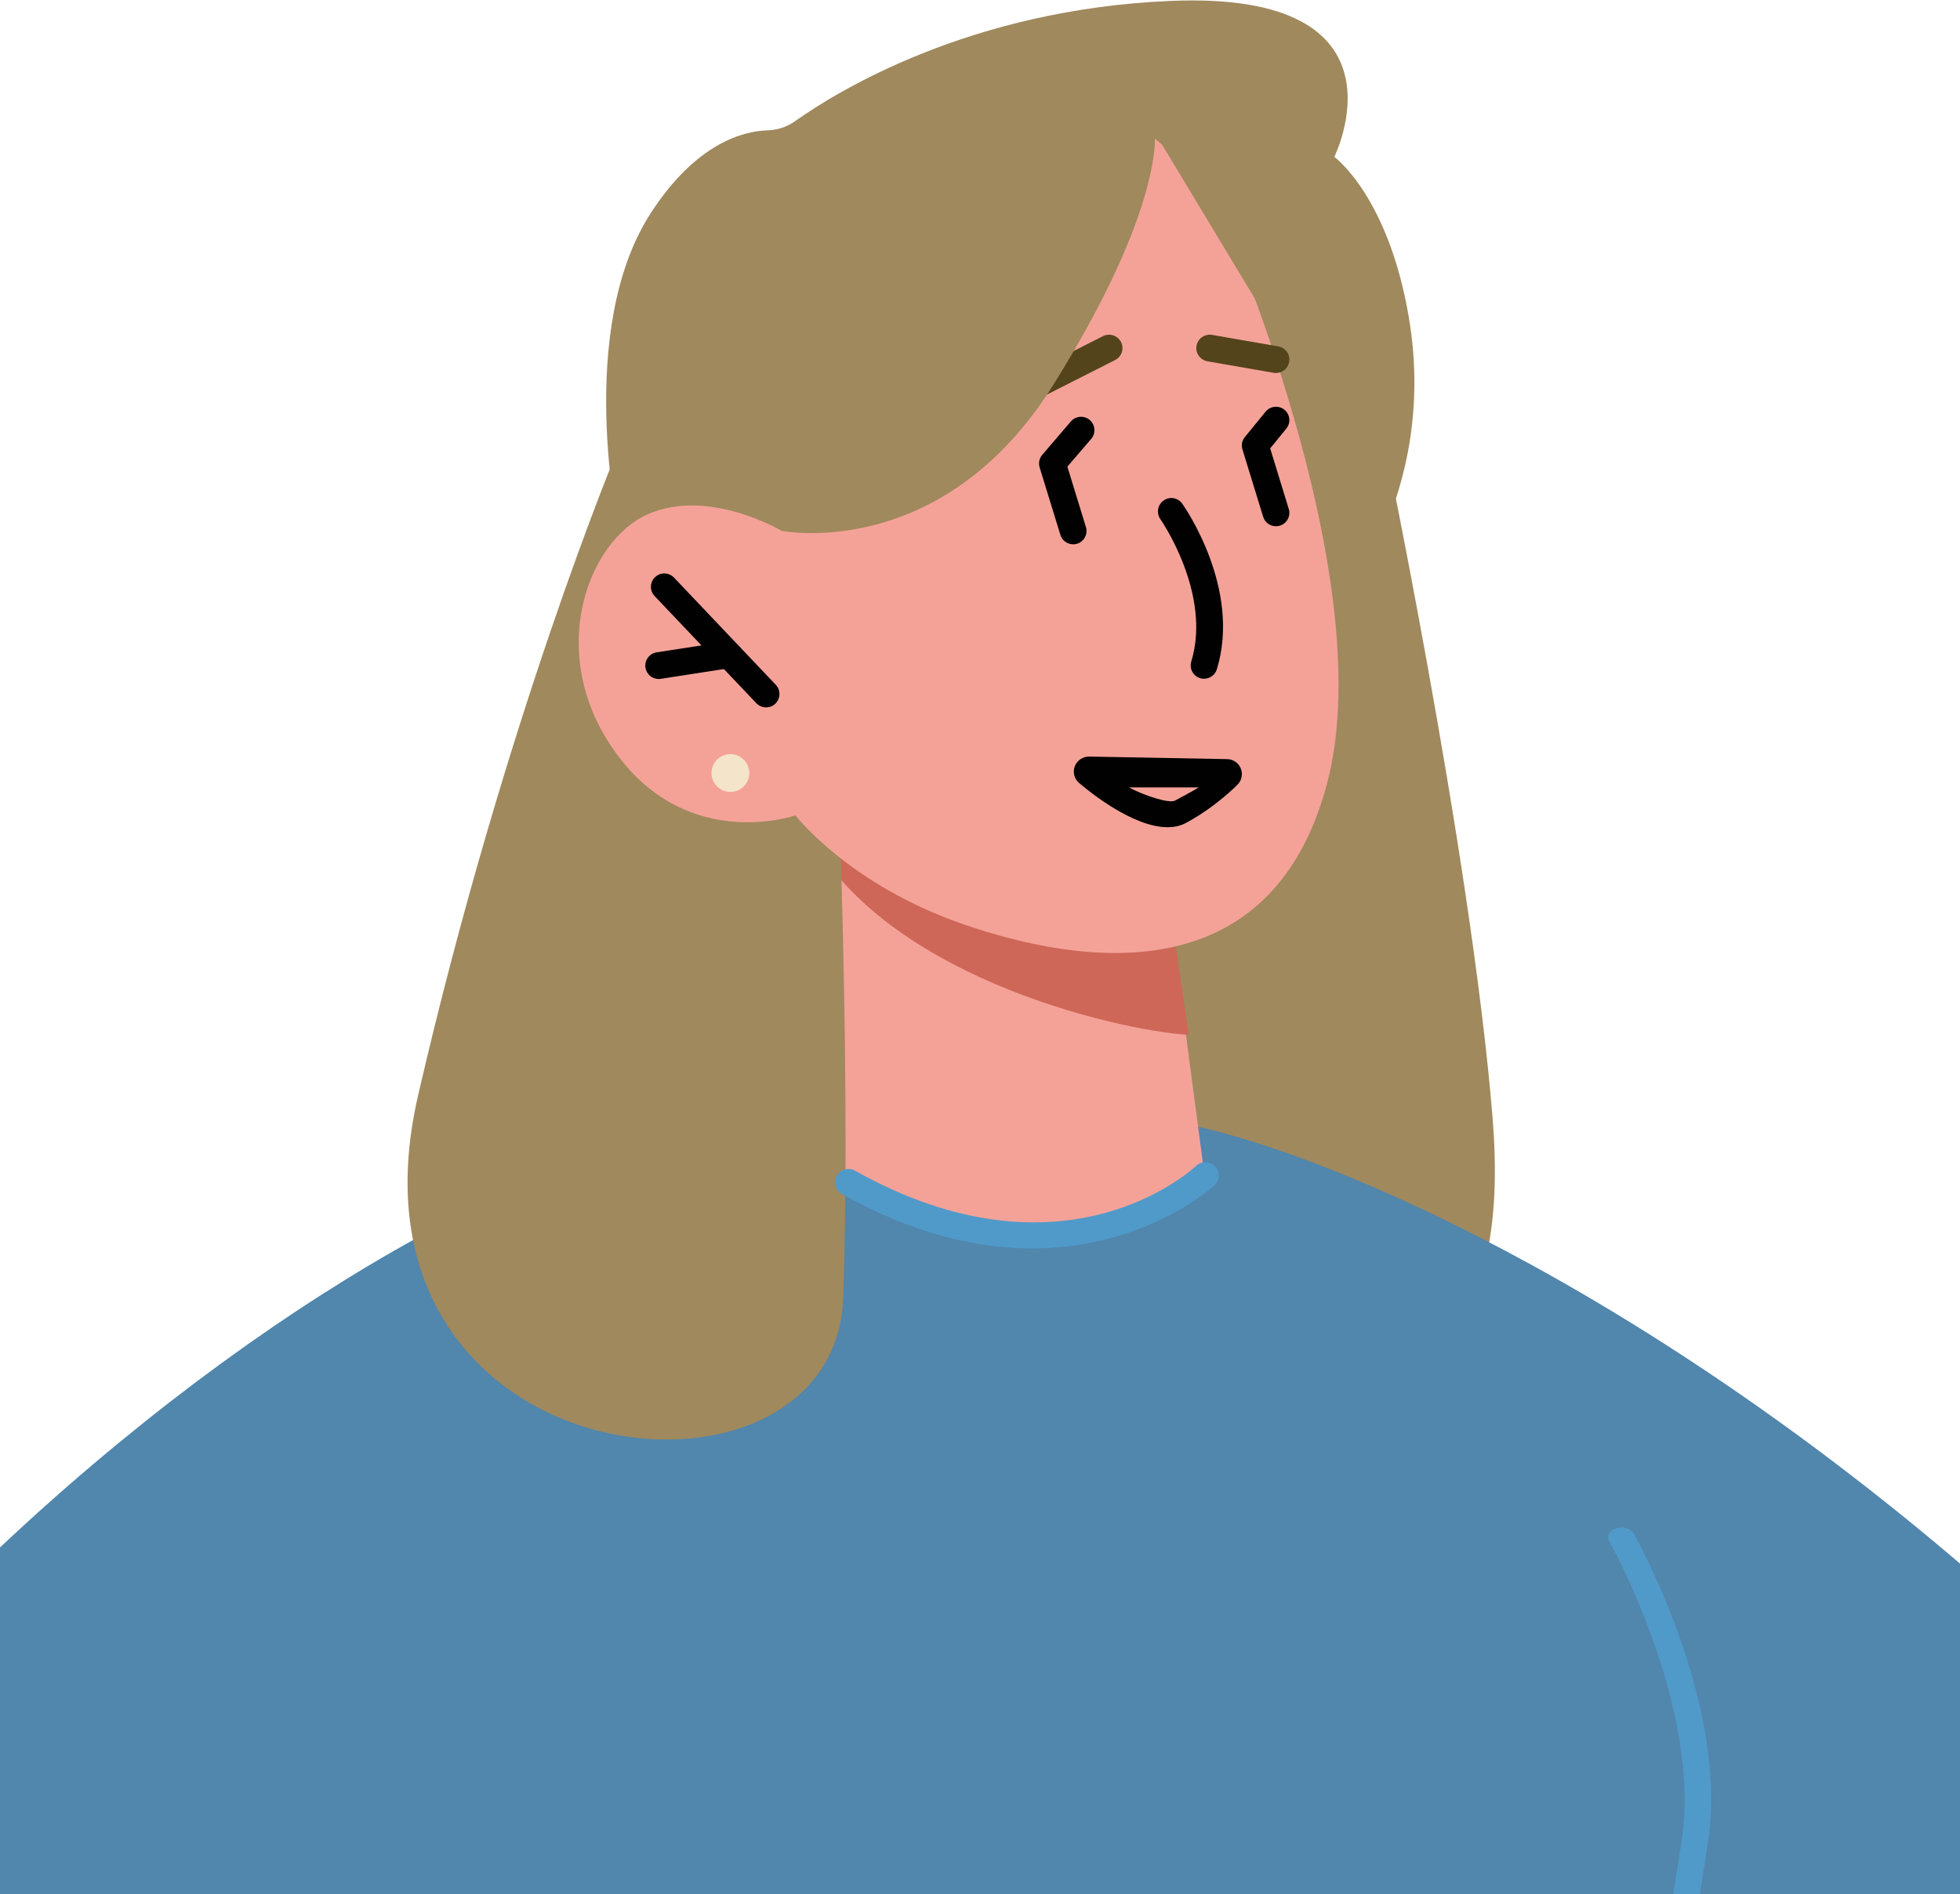
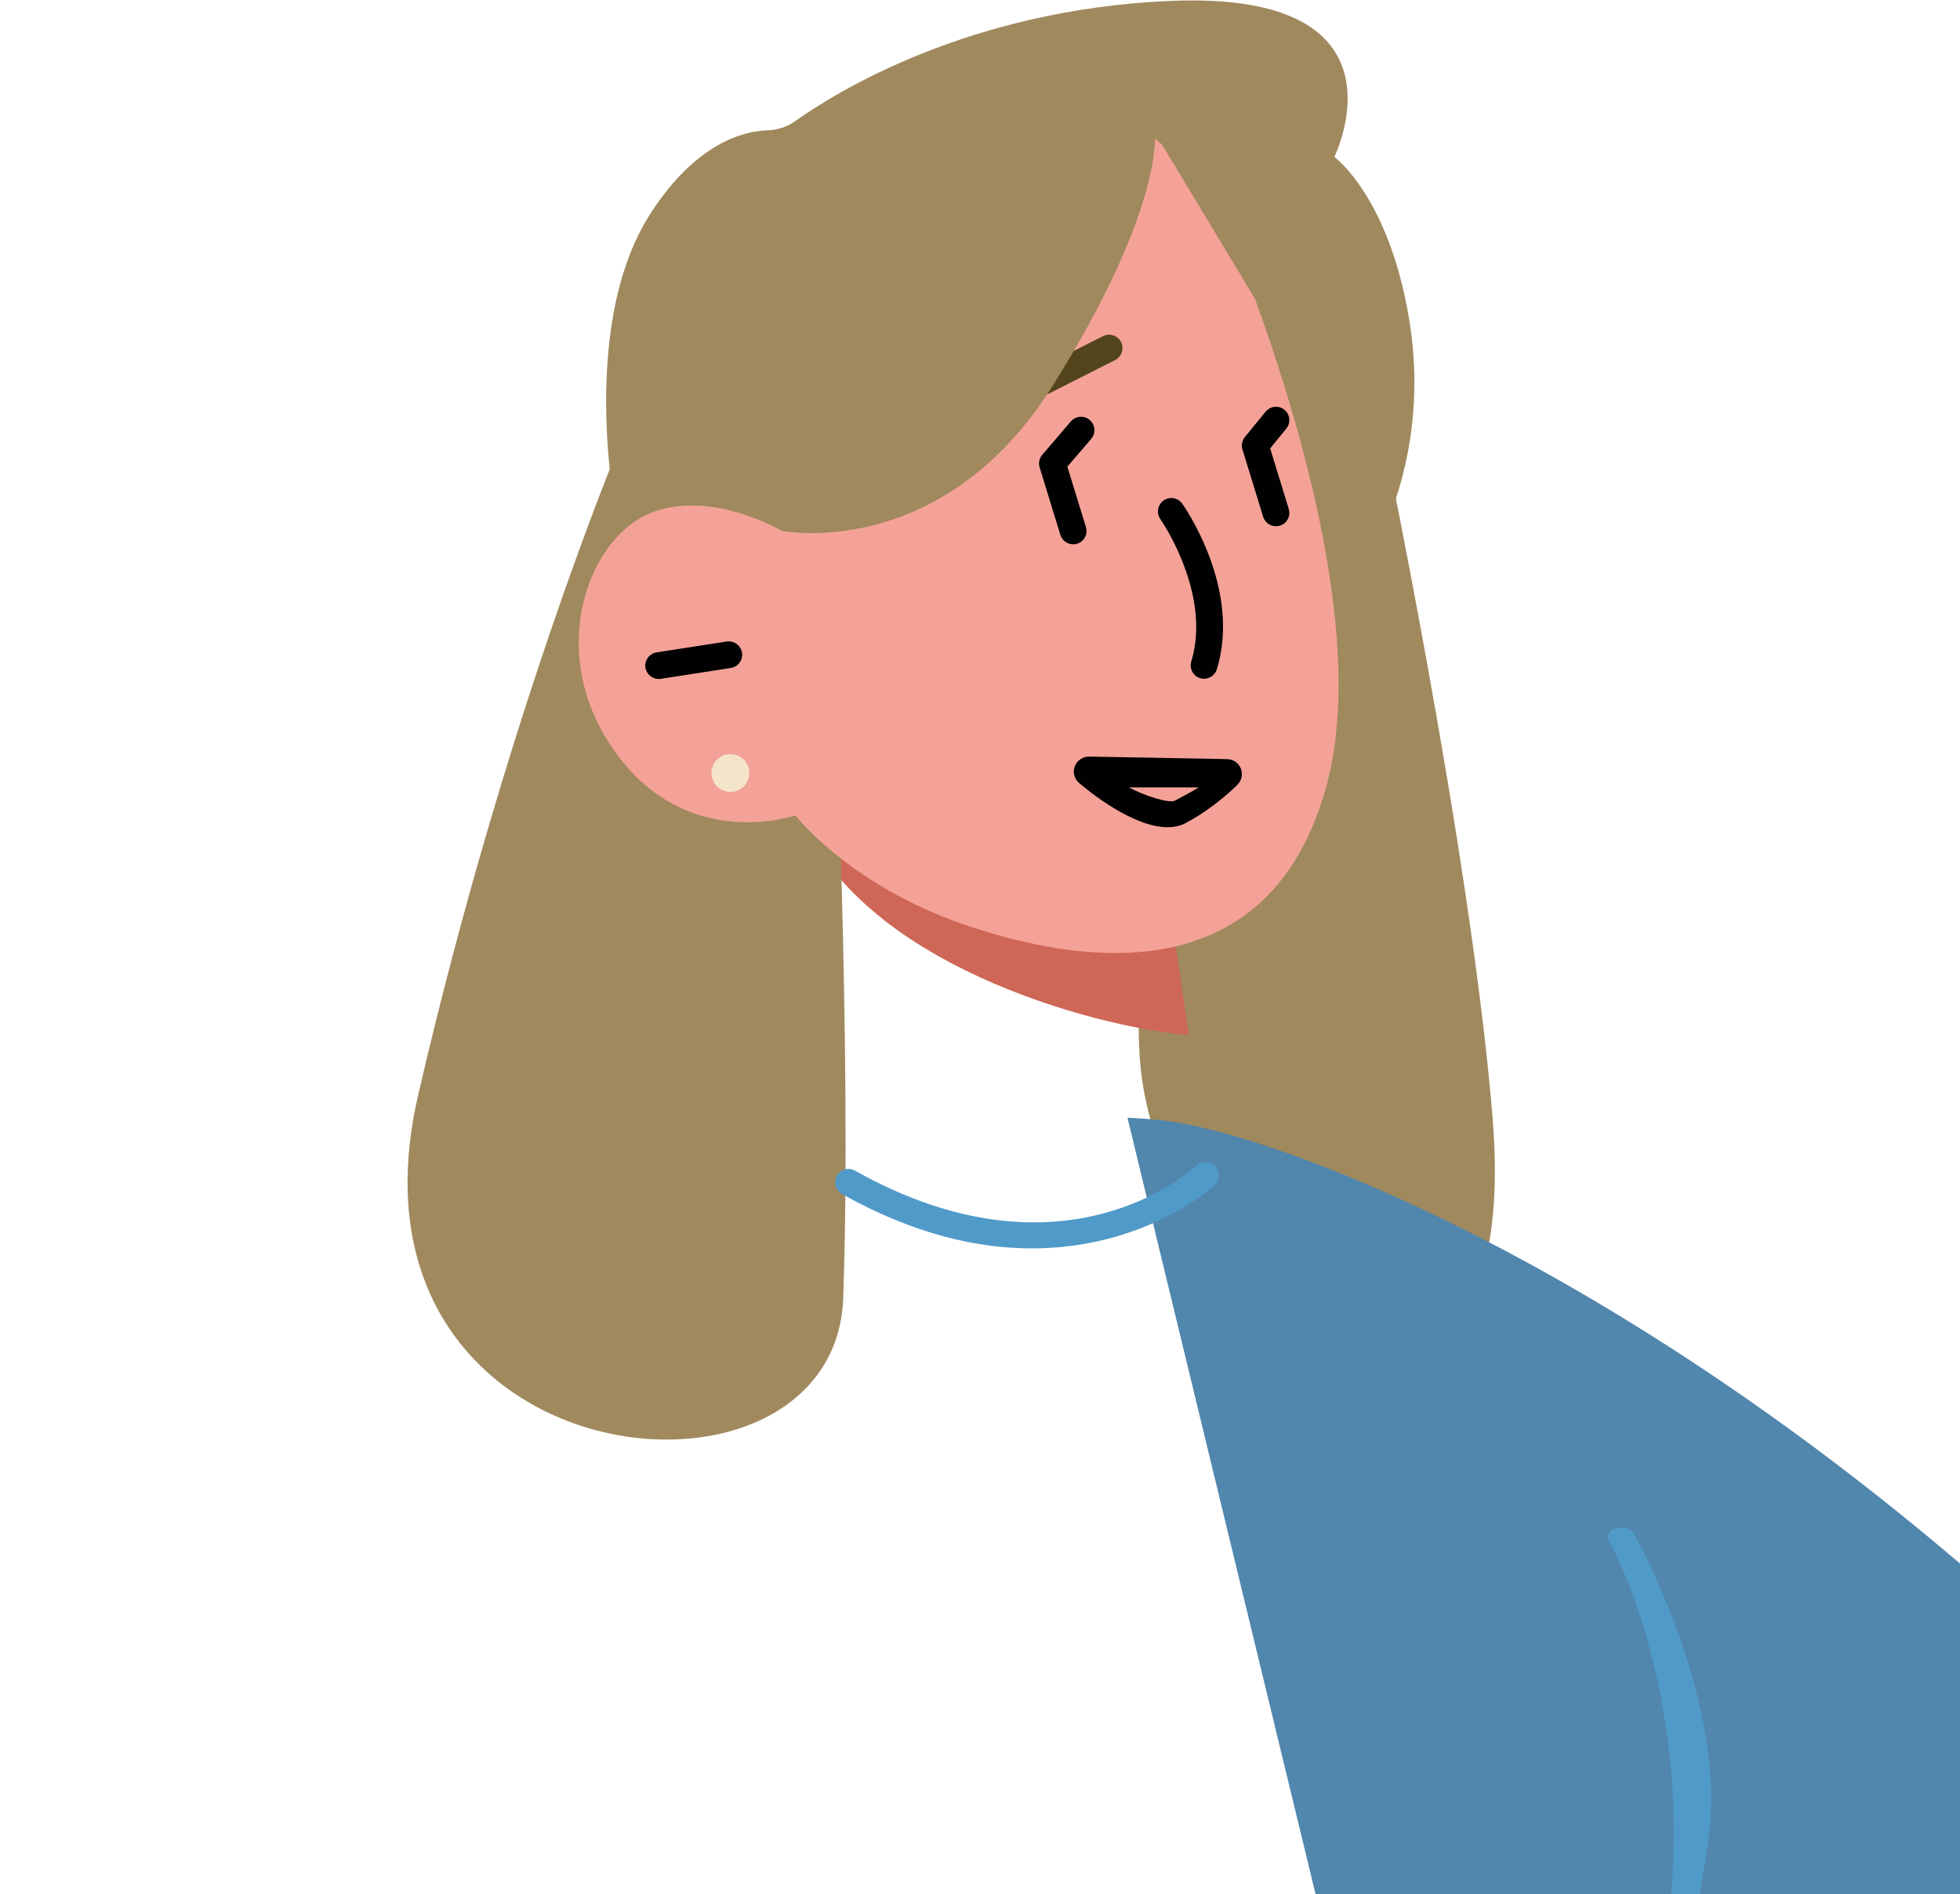
<svg xmlns="http://www.w3.org/2000/svg" width="149" height="144" viewBox="0 0 149 144" fill="none">
  <path d="M104.857 31.689C104.857 31.689 111.826 64.76 113.467 84.979C115.953 115.583 90.849 102.775 87.022 83.263C83.198 63.754 104.857 31.686 104.857 31.686V31.689Z" fill="#A0895D" />
-   <path d="M13.056 141.425C22.076 149.061 27.004 167.516 38.448 171.387C47.977 174.583 65.082 176.047 75.689 176.047C103.811 176.047 127.735 151.629 145.105 132.204C146.143 131.063 147.141 129.884 148.12 128.68L88.032 85.145C87.992 85.125 85.712 83.456 85.712 83.456L62.111 85.37L52.317 86.163L13.06 141.425H13.056Z" fill="#5186AD" />
  <path d="M101.436 46.609C101.436 46.609 109.403 37.806 107.106 24.165C105.552 14.916 101.436 11.925 101.436 11.925C101.436 11.925 107.706 -0.698 89.046 0.067C73.712 0.695 63.567 6.992 60.434 9.218C59.815 9.66 59.077 9.889 58.319 9.912C56.571 9.967 52.968 10.816 49.488 16.174C43.684 25.112 47.05 40.367 47.05 40.367L101.436 46.609Z" fill="#A0895D" />
  <path d="M85.711 84.98L108.834 180.435C109.872 179.294 167.672 154.27 168.646 153.066C171.456 149.605 162.664 130.673 152.886 122.272C151.055 120.623 149.138 118.973 147.165 117.324C119.938 94.619 95.931 85.895 88.031 85.141C86.504 84.999 85.711 84.98 85.711 84.98Z" fill="#5186AD" />
-   <path d="M60.469 61.986L60.927 86.328C60.927 86.328 65.169 93.194 78.522 93.928C88.47 94.477 91.512 88.925 91.512 88.925L88.706 67.7L64.526 62.807L60.469 61.982V61.986Z" fill="#F4A298" />
-   <path d="M-4.417 121.949C-32.16 151.677 -18.926 153.591 -10.415 160.78C-1.394 168.416 44.082 170.685 55.525 174.552L28.634 140.202L62.111 85.366L62.356 84.98C62.356 84.98 58.508 85.121 52.317 86.159C38.227 88.499 15.845 101.564 -4.417 121.945V121.949Z" fill="#5186AD" />
  <path d="M60.469 60.593C60.544 61.213 60.797 61.943 61.188 62.776C66.57 74.025 84.626 78.311 90.371 78.681L88.726 67.467L60.469 60.597V60.593Z" fill="#CE6757" />
  <path d="M46.896 34.333C46.896 34.333 38.365 54.769 31.783 83.282C25.008 112.628 63.488 116.597 64.104 98.655C64.763 79.447 63.374 50.559 63.374 50.559C63.374 50.559 48.257 53.648 46.9 34.333H46.896Z" fill="#A0895D" />
  <path d="M92.502 15.417C92.502 15.417 105.173 43.678 100.86 59.662C96.547 75.647 81.994 73.28 73.274 70.281C64.553 67.282 60.469 61.99 60.469 61.99C60.469 61.99 52.376 64.82 46.876 57.322C41.375 49.825 44.634 41.124 49.251 39.092C53.868 37.06 59.412 40.355 59.412 40.355L55.012 32.148C55.012 32.148 72.788 -9.939 92.506 15.413L92.502 15.417Z" fill="#F4A298" />
-   <path d="M97.001 28.359C97.486 28.359 97.916 28.012 98.003 27.515C98.102 26.959 97.727 26.434 97.175 26.335L92.136 25.459C91.591 25.368 91.055 25.732 90.96 26.288C90.861 26.844 91.236 27.369 91.788 27.468L96.827 28.344C96.887 28.352 96.946 28.359 97.005 28.359H97.001Z" fill="#54441B" />
  <path d="M76.048 31.67C76.202 31.67 76.359 31.634 76.505 31.559L84.772 27.373C85.277 27.116 85.475 26.505 85.222 26.004C84.966 25.503 84.35 25.305 83.853 25.554L75.586 29.74C75.081 29.997 74.884 30.608 75.136 31.11C75.314 31.465 75.677 31.666 76.044 31.666L76.048 31.67Z" fill="#54441B" />
  <path d="M59.408 40.355C59.408 40.355 71.613 42.817 80.088 29.235C88.568 15.654 87.787 10.078 87.787 10.078L96.235 24.098C96.235 24.098 98.125 14.375 94.234 8.18C90.348 1.981 86.311 3.267 86.311 3.267L59.404 9.991L52.317 31.559L59.408 40.355Z" fill="#A0895D" />
  <path d="M91.532 51.601C91.966 51.601 92.372 51.321 92.506 50.883C94.381 44.755 90.06 38.552 89.874 38.291C89.547 37.834 88.916 37.723 88.458 38.05C88 38.374 87.89 39.009 88.213 39.471C88.253 39.526 92.139 45.13 90.561 50.291C90.399 50.827 90.699 51.396 91.236 51.561C91.335 51.593 91.437 51.605 91.536 51.605L91.532 51.601Z" fill="#010101" />
-   <path d="M58.236 53.783C58.489 53.783 58.741 53.692 58.934 53.503C59.345 53.116 59.361 52.469 58.974 52.062L51.24 43.914C50.853 43.508 50.206 43.492 49.804 43.875C49.393 44.261 49.377 44.908 49.764 45.315L57.498 53.463C57.695 53.672 57.968 53.779 58.236 53.779V53.783Z" fill="#010101" />
  <path d="M50.068 51.621C50.12 51.621 50.175 51.621 50.226 51.609L55.557 50.784C56.113 50.697 56.492 50.18 56.409 49.624C56.323 49.068 55.794 48.693 55.249 48.772L49.918 49.596C49.362 49.683 48.983 50.2 49.066 50.757C49.145 51.262 49.579 51.621 50.072 51.621H50.068Z" fill="#010101" />
  <path d="M96.997 40.008C97.095 40.008 97.194 39.992 97.296 39.964C97.837 39.799 98.137 39.23 97.971 38.69L96.559 34.089L97.786 32.586C98.141 32.151 98.078 31.508 97.644 31.153C97.21 30.798 96.567 30.861 96.211 31.299L94.637 33.225C94.42 33.489 94.349 33.844 94.451 34.168L96.026 39.29C96.16 39.728 96.562 40.008 96.997 40.008Z" fill="#010101" />
  <path d="M81.576 41.385C81.675 41.385 81.774 41.369 81.876 41.341C82.417 41.176 82.717 40.608 82.551 40.067L81.142 35.478L82.953 33.367C83.32 32.941 83.269 32.297 82.843 31.93C82.417 31.567 81.77 31.615 81.407 32.041L79.233 34.578C79.007 34.843 78.929 35.206 79.035 35.541L80.61 40.663C80.744 41.101 81.146 41.381 81.58 41.381L81.576 41.385Z" fill="#010101" />
  <path d="M78.455 94.911C87.12 94.911 92.254 90.184 92.329 90.113C92.735 89.726 92.755 89.083 92.368 88.676C91.981 88.27 91.338 88.25 90.932 88.633C90.525 89.02 80.799 97.866 65.003 89.004C64.51 88.724 63.891 88.901 63.618 89.391C63.342 89.884 63.516 90.503 64.005 90.775C69.498 93.861 74.371 94.911 78.455 94.911Z" fill="#509AC9" />
  <path d="M55.525 60.207C56.318 60.207 56.962 59.564 56.962 58.77C56.962 57.977 56.318 57.334 55.525 57.334C54.732 57.334 54.089 57.977 54.089 58.77C54.089 59.564 54.732 60.207 55.525 60.207Z" fill="#F4E4CA" />
-   <path d="M129.831 140.135L128.781 146.879C128.055 147.285 127.305 147.664 126.56 148.043L127.834 139.977C129.409 129.832 122.397 117.261 122.318 117.131C122.117 116.752 122.357 116.329 122.882 116.187C123.407 116.026 123.975 116.215 124.196 116.578C124.48 117.115 131.472 129.627 129.835 140.135H129.831Z" fill="#509AC9" />
+   <path d="M129.831 140.135L128.781 146.879C128.055 147.285 127.305 147.664 126.56 148.043C129.409 129.832 122.397 117.261 122.318 117.131C122.117 116.752 122.357 116.329 122.882 116.187C123.407 116.026 123.975 116.215 124.196 116.578C124.48 117.115 131.472 129.627 129.835 140.135H129.831Z" fill="#509AC9" />
  <path d="M88.757 62.89C86.118 62.89 82.775 60.164 82.03 59.524C81.667 59.213 81.537 58.704 81.706 58.254C81.876 57.808 82.33 57.516 82.791 57.52L93.291 57.713C93.745 57.721 94.151 57.997 94.321 58.416C94.495 58.834 94.404 59.315 94.088 59.643C94.021 59.71 92.423 61.347 90.162 62.563C89.736 62.791 89.259 62.89 88.757 62.89ZM85.822 59.864C86.95 60.471 88.86 61.103 89.318 60.87C89.685 60.673 90.794 60.081 91.121 59.864H85.822Z" fill="#010101" />
</svg>